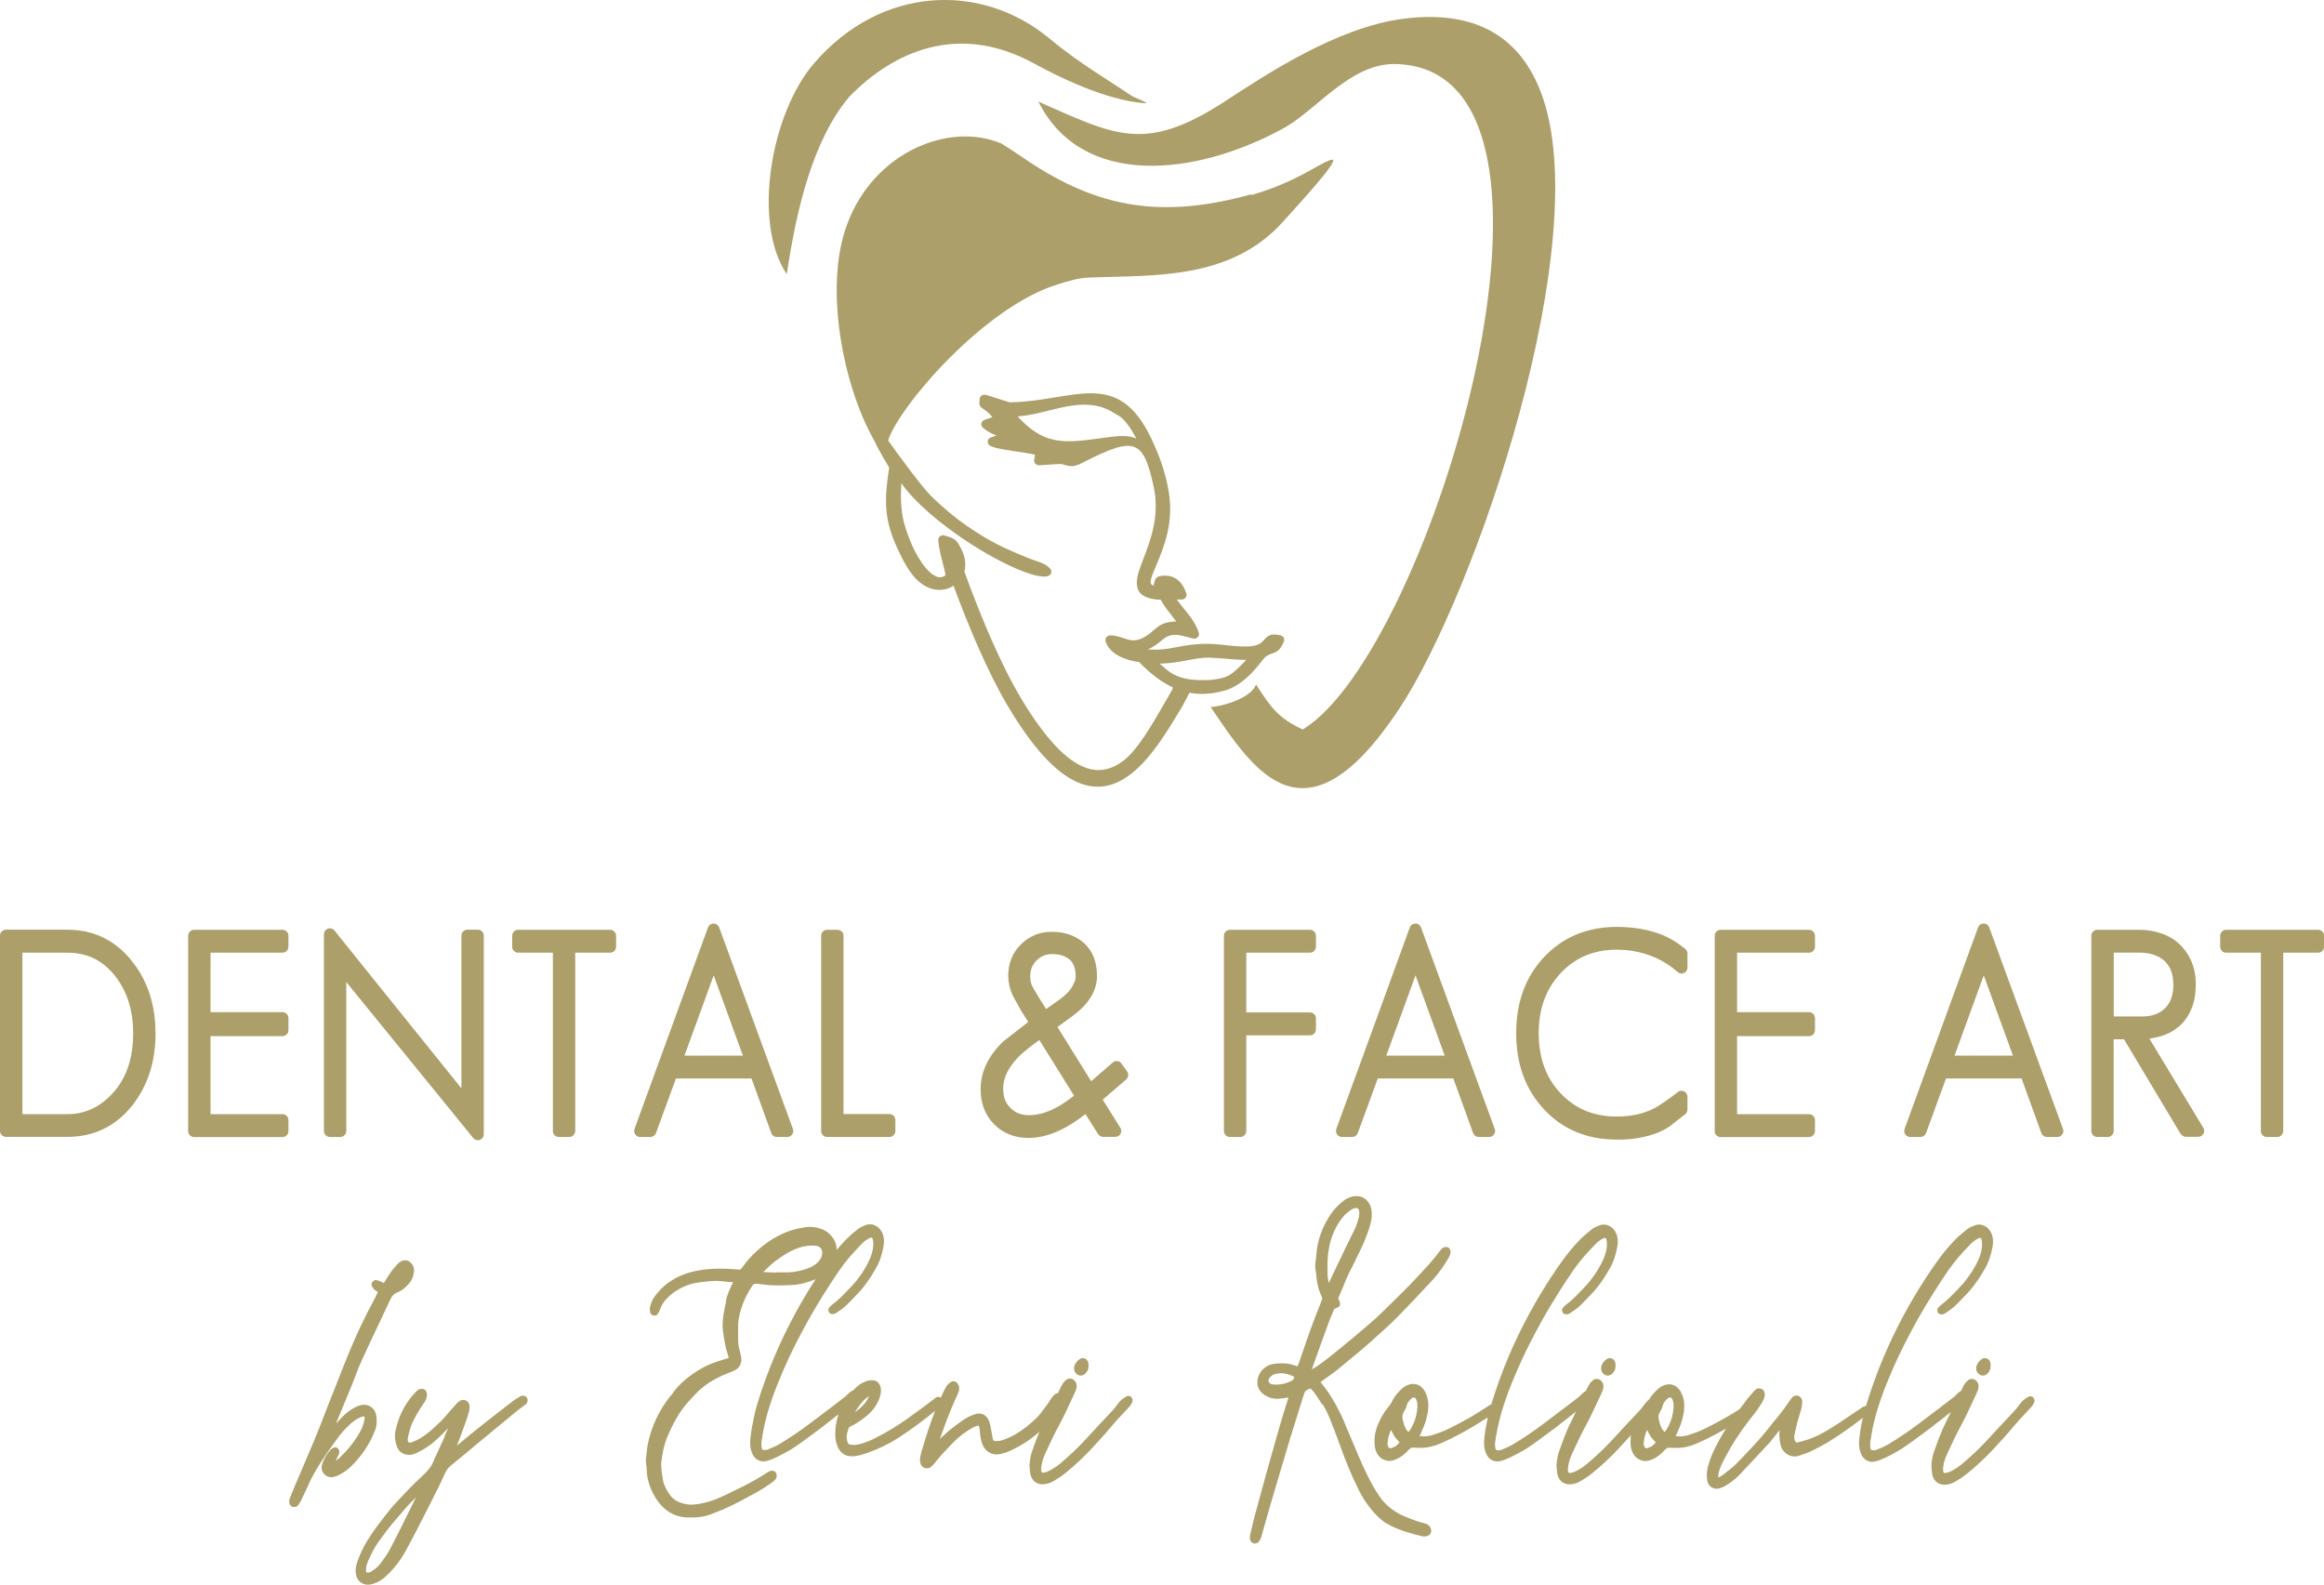
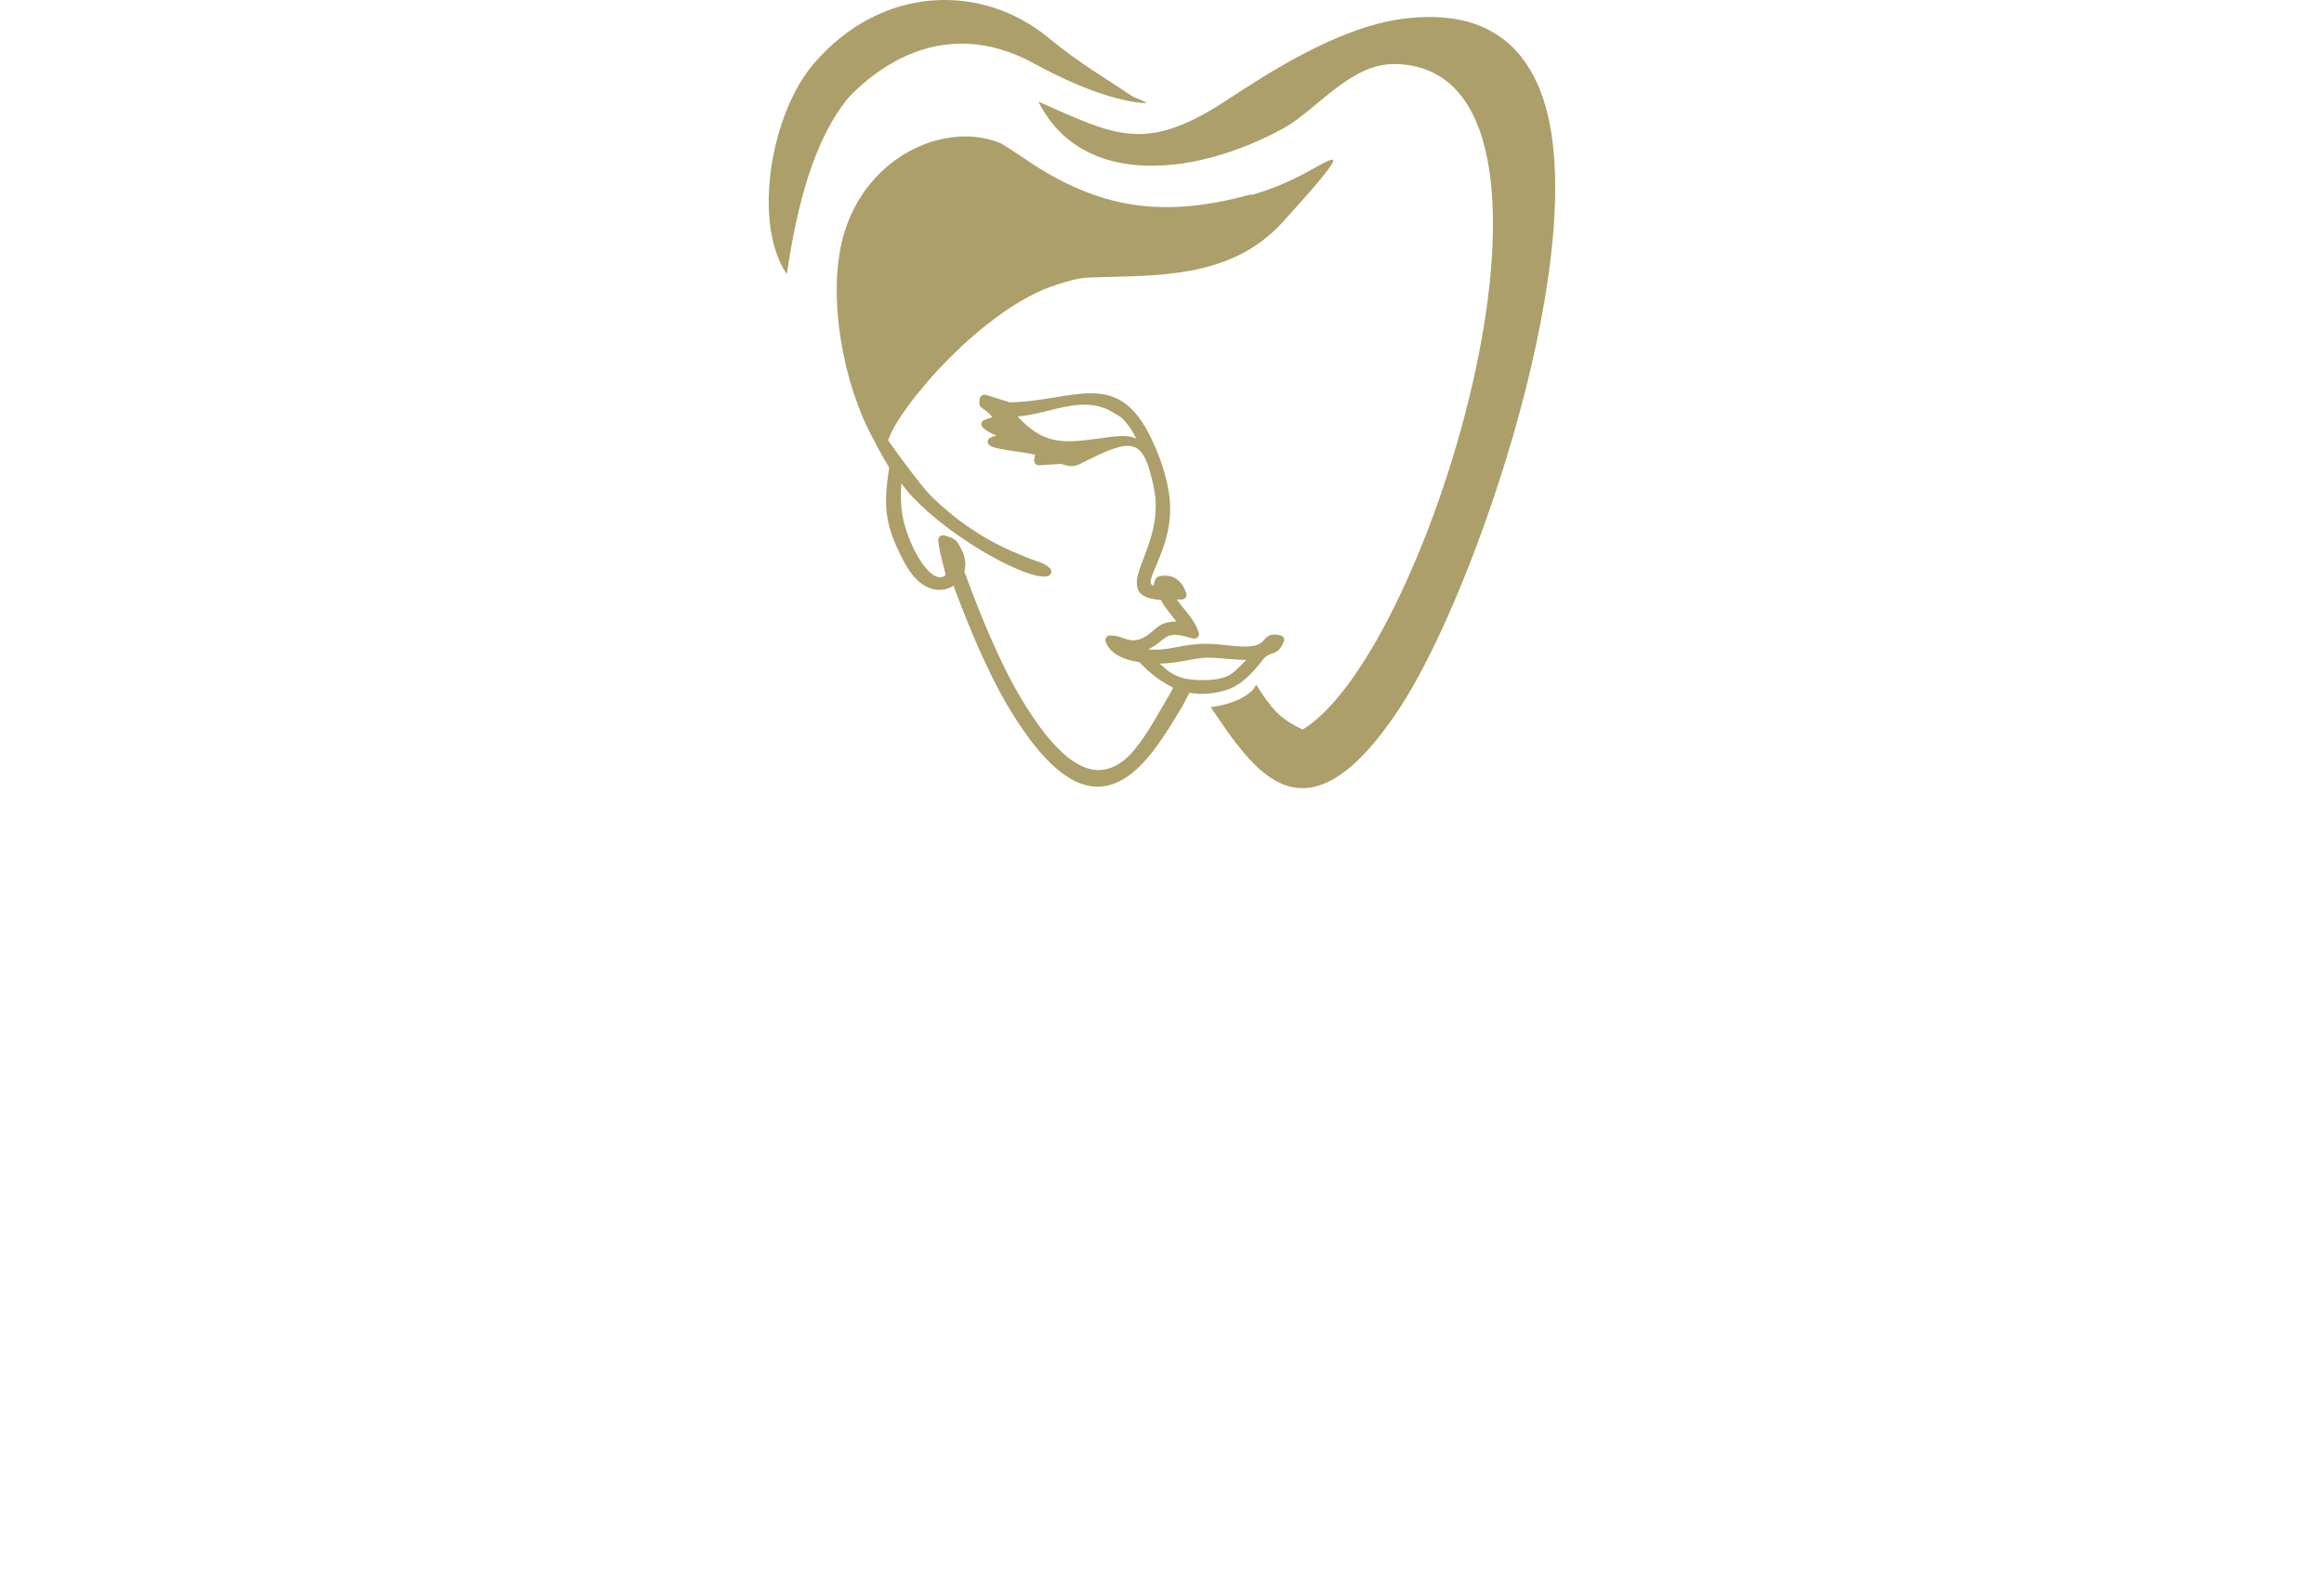
<svg xmlns="http://www.w3.org/2000/svg" id="Layer_2" data-name="Layer 2" viewBox="0 0 255.9 174.48">
  <g id="Layer_1-2" data-name="Layer 1">
    <path d="M138.3,75.36c1.66,2.59,2.53,3.76,5.14,4.96,14.1-8.44,33.34-72.94,10.14-73.27-4.9-.07-8.68,5.13-12.26,7.08-9.75,5.33-22.2,6.6-26.98-2.94,8.43,3.71,11.72,5.71,20.54-.03,4.29-2.79,12.29-8.17,19.67-9.1,8.23-1.04,12.89,2.26,15.12,8.1,6.18,16.18-7.24,55.29-15.63,67.93-10.4,15.65-15.98,6.75-20.73-.23.53-.06,1.07-.16,1.62-.31,1.95-.54,3.14-1.42,3.37-2.19" fill="#ac9f69" fill-rule="evenodd" />
    <path d="M86.64,30.18c1.06-7.23,2.91-14.83,6.87-19.52,4.87-5.01,12.04-8.22,20.35-3.67,6.62,3.62,10.74,4.33,12.39,4.38-.34-.33-1.28-.57-1.68-.84-2.67-1.82-5.65-3.5-9.08-6.34-7.39-6.11-18.43-5.84-25.86,2.79-4.79,5.56-6.8,17.61-3,23.2M125.13,48.3c-.53-1.02-1.13-1.9-1.75-2.4l-.94-.56c-3.32-1.93-6.96.3-10.39.51l.38.4c2.73,2.77,4.92,2.54,8.8,2,1.62-.23,2.98-.42,3.88.05h.02ZM127.69,73.07c.14.11.28.23.42.36l.03.03c.74.65,1.69,1.45,4.32,1.43.68,0,1.32-.05,1.89-.18.53-.12,1-.31,1.37-.61.35-.27.87-.76,1.32-1.24l.18-.2c-.81,0-1.51-.07-2.25-.13-.51-.04-1.04-.09-1.58-.11h0c-.91-.05-1.79.12-2.67.29-.5.09-1,.19-1.51.25-.48.06-.99.1-1.51.11ZM137.84,21.46c3.22-.91,5.56-2.21,7.04-3.04.78-.44,1.34-.75,1.75-.83,1.15-.24-3.8,5.08-5.3,6.76-5.77,6.49-14.24,5.94-21.2,6.2-1.45.05-2.38.36-3.81.81-7.98,2.51-17.29,13.35-18.53,17.13,1.16,1.66,3.75,5.14,4.66,6.05,1.32,1.31,2.78,2.52,3.96,3.33,1.27.86,2.25,1.47,3.28,2,1.02.53,2.09.99,3.52,1.57.29.12.57.21.82.3.67.23,1.18.4,1.61.88.19.21.16.53-.06.71-.04.03-.08.05-.12.07-1.14.51-5.24-1.29-9.14-3.89-2.82-1.88-5.58-4.18-7.07-6.3-.09,1.3-.06,2.38.1,3.4.18,1.12.53,2.19,1.09,3.45.23.53.64,1.31,1.14,2.02.38.52.81,1,1.26,1.27.36.22.73.29,1.08.11h.02c.06-.04.11-.08.17-.12.01-.14-.13-.67-.3-1.34-.19-.74-.42-1.62-.5-2.51-.02-.28.2-.53.49-.55.08,0,.17,0,.24.03,1.19.35,1.27.48,1.75,1.37l.02.04c.5.93.58,1.82.38,2.56,1.01,2.79,2.04,5.36,3.03,7.6,1.03,2.33,2.03,4.34,2.96,5.93,2.62,4.47,4.85,6.85,6.78,7.81,1.85.92,3.44.51,4.84-.6,1.52-1.2,3.1-3.96,4.48-6.35.29-.5.57-.99.84-1.46,0-.06,0-.13.01-.19-1.19-.55-2.38-1.43-3.61-2.69v-.07c-.43-.06-.83-.14-1.21-.25l-.05-.02c-1.23-.36-2.2-1.01-2.52-2.04-.08-.27.08-.55.36-.63.07-.02.14-.02.2-.02.54.01.98.16,1.41.31.71.24,1.41.47,2.5-.24.33-.21.58-.43.8-.62.65-.56,1.1-.94,2.51-.98-.18-.24-.37-.49-.56-.73-.44-.56-.87-1.11-1.14-1.65-2.02-.11-2.66-.79-2.64-1.94.01-.72.34-1.58.74-2.62.76-1.99,1.8-4.69,1.12-7.86-1.14-5.3-2.11-5.59-7.7-2.75-.76.39-1.16.59-2.1.32l-.35-.11h-.19s-2.26.14-2.26.14c-.3.02-.55-.2-.57-.48,0-.04,0-.09,0-.13l.11-.55c-.55-.13-1.36-.25-2.16-.37-1.3-.2-2.54-.38-2.89-.69-.21-.19-.22-.51-.02-.72.06-.06.14-.1.21-.13l.6-.2c-.54-.23-1.06-.46-1.51-.89-.21-.2-.2-.52,0-.72.05-.05.12-.09.19-.11l.87-.31c-.26-.37-.58-.6-.95-.87l-.27-.2c-.14-.11-.21-.27-.21-.43l.03-.49c.02-.28.27-.5.57-.48.06,0,.12.02.17.03l2.56.81c7.05-.11,11.84-3.85,15.57,3.92.44.93.83,1.85,1.16,2.8.32.96.59,1.94.77,3,.63,3.53-.54,6.3-1.35,8.22v.02c-.34.78-.61,1.41-.63,1.82,0,.19.09.32.35.41v-.08s.01-.04.01-.04c.11-.54.2-.71.35-.78.07-.07.17-.12.26-.14.85-.17,1.5,0,1.99.38.47.36.77.9.98,1.52.09.27-.07.55-.35.64-.07.02-.13.03-.2.02h-.5c.24.35.52.69.79,1.02.64.79,1.29,1.57,1.63,2.64.09.27-.07.55-.36.63-.1.03-.2.03-.29,0l-.59-.15c-1.14-.3-1.85-.49-2.82.34-.69.59-1.15.86-1.55,1.01,1.31.11,2.21-.06,3.19-.25.92-.17,1.89-.36,3.28-.36.74,0,1.44.07,2.14.15.79.09,1.59.17,2.39.14,1.19-.04,1.51-.41,1.77-.69.41-.46.72-.8,1.85-.53.29.07.46.35.38.62l-.02.05c-.39,1.01-.83,1.17-1.37,1.36h-.03c-.21.08-.44.17-.69.4h-.02c-.05.07-.16.21-.31.39-.71.9-2.14,2.7-4.07,3.25-1.35.38-2.64.49-3.91.25l-.77,1.48c-.82,1.36-1.67,2.78-2.58,4.06-.93,1.31-1.92,2.48-3.01,3.34-1.8,1.42-3.81,1.98-6.13.9-2.25-1.05-4.77-3.66-7.67-8.59-.97-1.66-2.02-3.77-3.1-6.22-.9-2.04-1.81-4.32-2.72-6.76-1.02.68-2.52.69-3.86-.5-.95-.84-1.65-2.16-2.29-3.55-.78-1.68-1.15-3.04-1.25-4.45-.1-1.35.05-2.74.32-4.5-.43-.71-.92-1.56-1.42-2.48l.02-.03c-.37-.66-.73-1.35-1.07-2.06-2.95-6.2-4.55-16.03-2.12-22.33,2.95-7.83,11.16-11.21,16.91-8.8.88.53,1.78,1.14,2.73,1.78,8.13,5.5,15.16,6.47,24.78,3.84Z" fill="#ac9f69" />
-     <path d="M251.41,104.9v19.63c0,.36-.29.66-.65.66h-1.16c-.36,0-.65-.29-.65-.66v-19.63h-3.83c-.36,0-.65-.29-.65-.66v-1.2c0-.36.29-.66.65-.66h10.14c.36,0,.65.29.65.66v1.2c0,.36-.29.66-.65.66h-3.83ZM239.3,108.34c0-.31-.02-.59-.07-.85-.05-.25-.12-.48-.21-.7,0-.01,0-.02-.01-.03-.09-.2-.2-.38-.32-.55-.13-.17-.27-.33-.42-.46h0c-.17-.14-.35-.26-.54-.37-.19-.1-.4-.19-.64-.27-.01,0-.02,0-.03-.01-.21-.07-.44-.12-.68-.15-.25-.04-.51-.06-.78-.06h-2.85v7.03h3.17c.53,0,1-.08,1.41-.23.4-.15.76-.38,1.07-.68.3-.29.52-.65.68-1.08.16-.45.24-.99.24-1.6ZM240.09,124.82l-6.21-10.38h-1.14v10.09c0,.36-.29.66-.65.66h-1.16c-.36,0-.65-.29-.65-.66v-21.49c0-.36.29-.66.65-.66h4.67c.4,0,.81.03,1.21.1.4.06.78.16,1.15.29.39.13.74.29,1.07.48.33.19.64.42.92.68.29.26.54.55.76.86.22.31.41.65.57,1.02.33.75.5,1.6.5,2.55,0,1.03-.15,1.92-.46,2.68-.16.39-.34.74-.56,1.06-.22.32-.48.62-.77.87-.29.25-.6.47-.93.66-.33.18-.69.33-1.08.45-.38.12-.77.2-1.17.26-.05,0-.09.01-.14.02l5.94,9.82c.19.31.09.71-.22.9-.11.06-.22.09-.34.09h0s-1.36,0-1.36,0c-.26,0-.48-.15-.59-.36ZM218.43,107.41l-3.21,8.82h6.43l-3.21-8.82ZM224.76,124.71l-2.16-5.96h-8.32l-2.2,6.01c-.1.27-.35.43-.61.43h0s-1.14,0-1.14,0c-.36,0-.65-.29-.65-.66,0-.09.02-.18.05-.26l8.08-22.15c.12-.34.5-.51.84-.39.19.07.32.22.39.39l8.12,22.19c.12.34-.05.72-.39.84-.07.03-.15.04-.22.04h0s-1.16,0-1.16,0c-.3,0-.55-.2-.63-.48ZM188.81,124.53v-21.49c0-.36.29-.66.65-.66h9.74c.36,0,.65.29.65.66v1.2c0,.36-.29.66-.65.66h-7.93v6.55h7.93c.36,0,.65.29.65.66v1.32c0,.36-.29.66-.65.66h-7.93v8.59h7.93c.36,0,.65.29.65.66v1.2c0,.36-.29.66-.65.66h-9.74c-.36,0-.65-.29-.65-.66ZM184.19,123.78c-.58.45-1.27.82-2.06,1.09-.77.27-1.63.45-2.59.55h-.02c-.12.01-.23.02-.33.03-.1,0-.22.01-.37.02-.12,0-.24,0-.39.01-.21,0-.35,0-.4,0-1.62,0-3.09-.27-4.42-.82-1.34-.55-2.52-1.37-3.55-2.46-2.07-2.2-3.11-5-3.11-8.43s1.03-6.22,3.08-8.4c1.04-1.1,2.23-1.93,3.57-2.48,1.34-.55,2.81-.83,4.43-.83.9,0,1.77.07,2.6.21.82.14,1.61.36,2.36.65h0s0,0,0,0c.45.18.89.41,1.32.67.43.26.85.56,1.26.9.16.13.24.32.24.5h0v1.54c0,.36-.29.66-.65.66-.17,0-.33-.07-.45-.18-.37-.32-.75-.62-1.15-.87-.4-.26-.83-.49-1.27-.69h0c-.68-.3-1.38-.52-2.08-.66-.7-.15-1.43-.22-2.18-.22-1.26,0-2.4.21-3.43.64-1.02.43-1.94,1.07-2.74,1.93h0c-.81.86-1.41,1.84-1.82,2.93-.41,1.11-.61,2.34-.61,3.7,0,2.7.8,4.91,2.4,6.6h0c.81.86,1.72,1.5,2.75,1.93,1.03.43,2.18.64,3.45.64.8,0,1.54-.08,2.22-.23.68-.15,1.3-.37,1.88-.67h.02c.34-.19.72-.43,1.14-.72.43-.3.92-.65,1.47-1.08.28-.22.69-.17.91.12.09.12.14.26.14.4h0v1.42c0,.23-.12.43-.3.55l-1.32,1.02ZM155.86,107.41l-3.21,8.82h6.43l-3.21-8.82ZM162.19,124.71l-2.16-5.96h-8.32l-2.2,6.01c-.1.27-.35.43-.61.43h0s-1.14,0-1.14,0c-.36,0-.65-.29-.65-.66,0-.09.02-.18.05-.26l8.08-22.15c.12-.34.5-.51.84-.39.19.07.32.22.39.39l8.12,22.19c.12.34-.05.72-.39.84-.07.03-.15.04-.22.04h0s-1.16,0-1.16,0c-.3,0-.55-.2-.63-.48ZM137.23,113.99v10.54c0,.36-.29.66-.65.66h-1.16c-.36,0-.65-.29-.65-.66v-21.49c0-.36.29-.66.65-.66h8.83c.36,0,.65.29.65.66v1.2c0,.36-.29.66-.65.66h-7.02v6.58h7.02c.36,0,.65.29.65.66v1.2c0,.36-.29.66-.65.66h-7.02ZM114.45,114.51c-.17.13-.33.25-.49.36-.32.24-.6.45-.83.64-.21.17-.42.34-.62.52-.18.16-.32.29-.42.4h0c-.55.58-.96,1.16-1.24,1.75-.26.56-.39,1.13-.39,1.71,0,.45.07.85.2,1.2.13.34.33.63.59.89l.02.02c.25.26.55.46.88.59.34.13.72.2,1.15.2.61,0,1.24-.11,1.87-.33.65-.23,1.32-.57,2-1.03.05-.03.16-.11.32-.22.11-.07.23-.16.37-.26.15-.11.28-.21.39-.3h.02s-3.82-6.13-3.82-6.13ZM118.44,107.49c0-.44-.06-.82-.18-1.13-.11-.29-.27-.52-.47-.69h0s0,0,0,0c-.24-.2-.51-.36-.83-.46-.33-.11-.71-.16-1.13-.16-.32,0-.62.06-.9.17-.28.11-.54.28-.77.51h0c-.24.24-.42.5-.54.79-.12.28-.18.6-.18.95,0,.25.02.47.06.66.04.18.09.34.17.47v.02s.79,1.33.79,1.33l.73,1.16,1.58-1.12h0c.13-.1.25-.19.36-.29.12-.1.23-.2.34-.31.1-.1.2-.2.29-.32.08-.1.16-.2.24-.32l.37-.73s.03-.1.04-.17c.02-.11.03-.23.04-.36h0ZM121.42,121.08l1.94,3.1c.19.31.1.71-.2.9-.11.07-.23.1-.35.1h0s-1.34,0-1.34,0c-.24,0-.45-.13-.57-.33l-1.38-2.18c-1,.79-1.97,1.4-2.91,1.83-1.16.53-2.28.8-3.35.8-1.54,0-2.81-.51-3.81-1.52-.49-.5-.86-1.07-1.11-1.73-.24-.64-.36-1.36-.36-2.13,0-.94.21-1.85.62-2.73.41-.86,1.01-1.68,1.82-2.47.02-.02.04-.04.07-.06l2.73-2.13-.82-1.31s-.02-.03-.03-.05l-.84-1.52s-.02-.04-.03-.06c-.16-.35-.28-.7-.36-1.05-.08-.37-.12-.74-.12-1.1,0-1.39.46-2.53,1.39-3.45.94-.93,2.07-1.39,3.38-1.39,1.47,0,2.67.42,3.59,1.26.48.43.83.96,1.07,1.58.23.6.34,1.28.34,2.04,0,.83-.24,1.62-.73,2.39-.46.72-1.14,1.41-2.04,2.06h0s-1.58,1.15-1.58,1.15l3.71,5.97,2.38-2.06c.27-.24.68-.21.92.07.02.02.04.04.05.07l.61.85c.2.28.15.66-.11.88h0s-2.58,2.22-2.58,2.22ZM90.42,124.53v-21.49c0-.36.29-.66.65-.66h1.16c.36,0,.65.29.65.66v19.63h5.06c.36,0,.65.29.65.66v1.2c0,.36-.29.66-.65.66h-6.87c-.36,0-.65-.29-.65-.66ZM78.58,107.41l-3.21,8.82h6.43l-3.21-8.82ZM84.91,124.71l-2.16-5.96h-8.32l-2.2,6.01c-.1.27-.35.43-.61.43h0s-1.14,0-1.14,0c-.36,0-.65-.29-.65-.66,0-.09.02-.18.05-.26l8.08-22.15c.12-.34.5-.51.84-.39.19.07.32.22.39.39l8.12,22.19c.12.34-.05.72-.39.84-.07.03-.15.04-.22.04h0s-1.16,0-1.16,0c-.3,0-.55-.2-.63-.48ZM63.34,104.9v19.63c0,.36-.29.66-.65.66h-1.16c-.36,0-.65-.29-.65-.66v-19.63h-3.83c-.36,0-.65-.29-.65-.66v-1.2c0-.36.29-.66.65-.66h10.14c.36,0,.65.29.65.66v1.2c0,.36-.29.66-.65.66h-3.83ZM38.13,108.12v16.41c0,.36-.29.66-.65.66h-1.16c-.36,0-.65-.29-.65-.66v-21.65c0-.36.29-.66.65-.66.22,0,.42.11.54.28l13.95,17.34v-16.81c0-.36.29-.66.65-.66h1.16c.36,0,.65.29.65.66v21.86c0,.36-.29.66-.65.66-.22,0-.42-.11-.54-.28l-13.95-17.14ZM20.72,124.53v-21.49c0-.36.29-.66.65-.66h9.74c.36,0,.65.29.65.66v1.2c0,.36-.29.66-.65.66h-7.93v6.55h7.93c.36,0,.65.29.65.66v1.32c0,.36-.29.66-.65.66h-7.93v8.59h7.93c.36,0,.65.29.65.66v1.2c0,.36-.29.66-.65.66h-9.74c-.36,0-.65-.29-.65-.66ZM14.66,113.77c0-1.25-.16-2.4-.49-3.44-.32-1.03-.8-1.96-1.44-2.79h0s0,0,0,0c-.67-.88-1.45-1.54-2.33-1.98-.88-.44-1.87-.66-2.97-.66H2.47v17.78h4.96c.95,0,1.83-.19,2.65-.56.83-.38,1.59-.95,2.29-1.7.76-.82,1.33-1.77,1.71-2.87.39-1.11.58-2.36.58-3.77ZM17.13,113.75c0,3.12-.84,5.76-2.53,7.93l-.02.02c-.91,1.15-1.96,2.02-3.16,2.6-1.2.59-2.54.88-4.01.88H.65c-.36,0-.65-.29-.65-.66v-21.49c0-.36.29-.66.65-.66h6.76c1.46,0,2.79.29,3.99.88,1.19.58,2.25,1.46,3.16,2.62h0c.85,1.07,1.49,2.27,1.92,3.59.42,1.31.64,2.74.64,4.28Z" fill="#ac9f69" />
-     <path d="M141.23,152.39c.33-.07.65-.18.96-.34,0,0,.01,0,.02-.01.13-.06.21-.14.25-.24.03-.05.05-.12.06-.19-.33-.17-.64-.29-.95-.35-.35-.07-.69-.07-1.05,0h0c-.17.03-.32.1-.46.19-.14.1-.25.23-.35.39,0,0,0,0,0,.01-.04.08-.04.18-.02.27.03.09.08.17.15.22h0s0,0,0,0c.06.03.11.05.17.07.05.02.11.03.17.03h0c.35.04.7.02,1.03-.05M146.26,141.02c.02.08.04.17.06.25.61-1.28.24-.51.36-.77.47-1,.95-1.99,1.34-2.8v-.02c.15-.29.31-.63.48-.96.23-.46.46-.92.69-1.41h0c.09-.19.16-.39.23-.59.07-.2.13-.41.19-.62h0c.03-.1.04-.2.05-.3.01-.12.02-.24.01-.35h0c0-.09-.02-.16-.04-.22-.03-.07-.07-.12-.13-.16-.06-.04-.13-.06-.2-.06-.06,0-.13.01-.2.04,0,0-.01,0-.02,0-.02,0-.04.02-.07.03-.02,0-.03.01-.05.02h0c-.21.13-.42.27-.6.42-.18.15-.36.32-.51.51-.54.67-.92,1.39-1.19,2.16-.27.78-.42,1.6-.47,2.47h0c-.03.37-.02.73-.01,1.09,0,.2,0,.41,0,.52h0c0,.24.03.49.08.73ZM145.59,154.66c-.27-.46-.57-.91-.89-1.34l-.02-.02c-.11-.15-.23-.31-.41-.42-.1.04-.2.08-.29.13-.1.05-.19.12-.28.2l-.02.06c-.06.17-.13.35-.19.53h0s-.27.87-.27.87c-.4,1.25-.79,2.51-1.18,3.77h0c-.46,1.53-.98,3.28-1.5,5.04-.2.67-.39,1.33-.59,2h0c-.18.63-.36,1.27-.55,1.92-.12.42-.24.84-.39,1.37v.02c-.02.06-.04.12-.06.19-.07.28-.15.55-.36.8,0,.01-.02.02-.03.03-.07.06-.16.11-.26.13-.09.02-.2.02-.28,0-.09-.03-.18-.1-.25-.18-.06-.08-.11-.18-.13-.28-.01-.09-.02-.17-.01-.26h0c0-.08.02-.16.03-.23v-.02c.07-.28.11-.45.15-.62.11-.49.23-.99.35-1.44.24-.88.47-1.75.85-3.13.3-1.1.59-2.16.87-3.13.24-.86.19-.66.21-.73.55-1.97,1.11-3.93,1.73-5.87h0s.02-.05.02-.05c.01-.04.03-.08.04-.12-.07.01-.14.02-.22.03h-.02c-.14.03-.28.04-.43.06-.11.01-.15.02-.19.02h-.01c-.29.05-.58.04-.86-.02-.28-.06-.55-.16-.81-.31h-.01c-.06-.04-.11-.07-.16-.11-.44-.31-.66-.72-.71-1.14-.05-.41.05-.83.27-1.2.03-.06.07-.11.1-.16h0c.2-.28.43-.48.7-.63.28-.16.6-.24.92-.27h0c.33-.03.66-.05.99-.03.34.02.68.08,1.02.2h0c.1.04.21.07.33.1l.08.02s.04-.05.04-.06h0s0-.01,0-.01c.07-.19.15-.41.24-.66.09-.25.16-.46.23-.67.31-.93.63-1.85.96-2.75.33-.91.68-1.81,1.05-2.72.06-.15.11-.3.16-.45l.05-.15-.03-.08c-.04-.1-.07-.21-.12-.31h0c-.15-.33-.26-.66-.34-1.01-.08-.33-.13-.67-.16-1.01,0,0,0-.02,0-.03,0-.1-.02-.2-.03-.28-.01-.09-.02-.18-.04-.26-.04-.21-.06-.42-.06-.64,0-.2.02-.41.06-.61,0,0,0-.02,0-.03.02-.08.03-.16.04-.25,0-.09.02-.17.02-.26h0c.06-.85.23-1.65.51-2.4.27-.75.64-1.45,1.09-2.12h0s0,0,0,0c.17-.25.36-.48.56-.7.2-.21.41-.41.63-.6h0c.22-.19.46-.35.72-.47.26-.12.55-.2.86-.21.31-.01.58.05.82.18.24.13.43.33.6.59h0c.1.16.18.33.23.51.05.18.08.37.09.56h0c0,.21,0,.42-.03.63-.02.2-.06.39-.12.58,0,0,0,.01,0,.02-.1.36-.21.72-.34,1.07-.13.35-.27.69-.41,1.03-.26.6-.56,1.2-.86,1.79l-.08.17v.02c-.24.46-.47.92-.68,1.35-.21.44-.41.89-.59,1.35,0,0,0,.02,0,.03-.11.26-.24.57-.38.88-.07.17-.15.34-.21.49.02.06.05.11.07.16.05.11.08.2.11.27.03.07.04.15.01.23,0,0,0,.02,0,.03-.02.13-.04.23-.2.29-.13.07-.24.12-.37.18l-.05.02c-.04.08-.08.17-.12.27-.11.25-.23.52-.34.79h0c-.64,1.74-1.29,3.55-1.93,5.35h0s0,.01,0,.01h0c-.03.08-.05.16-.08.24.18-.1.35-.21.52-.32h.01c.99-.69,1.93-1.46,2.86-2.22.35-.29.09-.07.39-.32.81-.66,1.57-1.31,2.32-1.96l.21-.18c.44-.38.88-.76,1.3-1.17.34-.34.67-.66,1-.98.97-.95,1.95-1.9,2.87-2.89.16-.17.33-.35.49-.53.72-.77,1.44-1.55,2.06-2.4.05-.07.11-.14.17-.21.06-.07.14-.14.22-.2.08-.06.17-.09.26-.1.08,0,.17,0,.25.02h0s0,0,0,0c.01,0,.02,0,.03,0h0c.14.06.23.19.28.34.04.12.04.27,0,.39,0,0,0,.02-.01.04h0s0,.02,0,.03c-.03.08-.06.16-.11.25,0,0,0,.02-.01.03-.25.43-.51.85-.8,1.26-.29.41-.59.8-.93,1.17l-.3.33c-1.22,1.3-2.43,2.6-3.68,3.87-.48.49-.97.94-1.47,1.39-.28.25-.55.5-.85.77h0s0,0,0,0c-.95.89-1.95,1.71-2.95,2.53-.36.3-.72.59-1.14.95h0c-.33.28-.67.52-1.02.77-.17.12-.34.24-.48.34h0s0,0,0,0c-.07.05-.16.12-.28.21-.08.06-.17.13-.26.19.05.07.12.15.19.23.09.11.19.23.28.35h0c.45.6.85,1.24,1.21,1.89.36.65.69,1.32.98,2.02v.02c.24.54.48,1.12.72,1.7.59,1.41,1.17,2.83,1.86,4.2h0s0,0,0,0c.18.36.37.72.57,1.07.2.35.41.69.64,1.02.35.53.76.97,1.22,1.34.46.37.96.67,1.52.91h.02c.36.16.72.31,1.09.44.36.13.73.25,1.1.34h0s0,0,0,0c.23.06.46.12.64.37.05.06.08.13.1.2.03.07.04.15.05.22h0c.02.15-.04.3-.13.42-.09.11-.22.2-.35.22h0s0,0-.04,0c-.13.03-.26.05-.41.02h0c-.67-.15-1.34-.33-2-.55-.66-.22-1.31-.49-1.93-.84h0c-.16-.09-.32-.19-.46-.3-.13-.1-.26-.22-.39-.33,0,0-.01-.01-.02-.02-.47-.44-.89-.93-1.27-1.45-.37-.51-.7-1.06-.99-1.64v-.02c-.4-.78-.76-1.58-1.1-2.4-.34-.82-.65-1.63-.95-2.46h0s0,0,0,0c-.19-.52-.38-1.04-.57-1.55-.2-.52-.4-1.03-.61-1.54h0,0c-.2-.5-.45-.98-.72-1.44ZM119.08,151.46c-.15.02-.31-.02-.45-.11h0c-.16-.1-.27-.25-.32-.42-.05-.17-.06-.35,0-.53v-.02c.06-.16.14-.3.24-.42.1-.12.21-.23.35-.32h0s0,0,0,0c.08-.05.17-.08.25-.09.12-.02.23,0,.34.05.11.05.2.13.26.24.05.08.08.17.1.27h0c0,.06.01.1.01.14,0,.02,0,.03,0,.04v.02c.01.19-.01.37-.08.53-.06.16-.16.3-.29.42h0c-.12.11-.26.18-.41.2ZM94.37,155.15c-.08.12-.16.23-.23.35.07-.04.13-.09.2-.14.23-.17.44-.37.65-.58.14-.14.27-.29.38-.46.11-.16.21-.33.29-.51h0s.02-.06.03-.08c-.1.07-.21.14-.31.22-.18.15-.35.31-.5.49h0c-.18.23-.35.46-.52.7ZM85.47,138.78c-.5.39-.97.82-1.43,1.28.19.01.38.02.56.03.25.01.5.02.74.03.03-.01.07-.02.11-.02.05,0,.17,0,.39,0,.32,0,.63,0,.95,0h0c.4-.01.8-.06,1.19-.15.39-.09.78-.21,1.17-.37h0s0,0,0,0c.19-.08.38-.18.54-.29.17-.12.32-.25.46-.41h0c.13-.14.22-.29.29-.45.06-.15.09-.32.09-.5,0,0,0-.02,0-.03,0-.15-.03-.28-.09-.38-.06-.1-.15-.18-.27-.25h0c-.05-.03-.11-.05-.18-.07-.08-.02-.15-.03-.22-.04-.45-.04-.88,0-1.3.09-.43.1-.85.25-1.26.45-.61.3-1.19.66-1.72,1.08ZM79.91,143.26c.18-.68.43-1.34.77-1.98v-.03s.04-.04.05-.06c-.19-.02-.03,0-.23-.02h-.02c-.11,0-.32-.03-.53-.05-.16-.01-.31-.03-.55-.05h0c-.07,0-.11,0-.16-.01-.21-.01-.41-.03-.61-.02h0c-.26.02-.52.04-.76.06-.25.02-.49.05-.73.08,0,0-.02,0-.03,0-.64.08-1.25.24-1.82.5-.55.24-1.07.57-1.55.99-.24.21-.46.44-.64.7-.18.25-.33.53-.43.83h0c-.03.1-.07.18-.12.27-.04.08-.08.15-.13.21h0c-.06.11-.17.16-.27.18-.08.01-.17,0-.24-.02-.07-.02-.14-.07-.2-.13-.07-.07-.12-.16-.13-.26h0s0-.03,0-.03c-.02-.18-.04-.37.01-.56.05-.23.13-.45.23-.66.1-.2.22-.39.36-.57.21-.26.43-.52.67-.76.24-.24.49-.46.76-.65h.02c.49-.36,1.01-.64,1.55-.85.54-.21,1.09-.36,1.66-.47h.01c.78-.15,1.56-.2,2.35-.21.77,0,1.54.04,2.3.11.02,0,.03-.02.05-.04.05-.04.1-.1.15-.16.09-.11.17-.22.25-.33.12-.17.25-.34.39-.5.65-.74,1.36-1.4,2.14-1.95.77-.55,1.61-.99,2.53-1.31,0,0,.01,0,.02,0,.27-.1.55-.17.83-.23.27-.06.54-.1.82-.15h0c.31-.05.62-.05.92-.02.31.04.62.12.93.24.23.09.44.21.63.36.18.15.35.32.5.52h.01c.16.23.28.46.36.71.07.22.1.45.1.69.33-.4.68-.79,1.05-1.17h0c.21-.21.42-.4.63-.59.22-.19.44-.36.65-.53h0s0,0,0,0c.25-.2.52-.31.79-.41h.01s.08-.04.08-.04h0c.37-.14.74-.1,1.04.05.35.17.62.47.77.81.1.22.15.45.18.69.02.24.01.48-.03.72h0c-.08.44-.18.88-.32,1.3-.14.42-.32.83-.55,1.22h0c-.3.52-.61,1.03-.95,1.5-.34.48-.72.95-1.14,1.37-.14.14-.27.28-.4.42-.28.29-.55.58-.85.85-.3.27-.62.48-.94.7-.19.13.13-.09-.13.08h0c-.13.1-.26.09-.38.09h-.05c-.09,0-.18-.04-.24-.11-.04-.04-.09-.1-.11-.16h0s0,0,0,0c-.02-.05-.03-.1-.03-.15,0-.06,0-.12.03-.17.01-.04.03-.07.06-.1l.04-.05c.07-.09.14-.17.24-.25,0,0,.01-.01.02-.02.68-.49,1.26-1.1,1.85-1.72.08-.09.17-.18.26-.27,0,0,.01-.01.02-.02.37-.38.7-.79,1-1.22.31-.43.58-.89.83-1.36h0c.18-.36.34-.72.44-1.09.11-.36.17-.73.16-1.12h0c0-.08-.01-.16-.02-.24-.01-.08-.03-.16-.05-.23h0s0-.02,0-.03c-.02-.04-.05-.07-.09-.09-.04-.02-.09-.03-.13-.01,0,0,0,0-.02,0-.18.08-.35.17-.5.28-.16.11-.3.24-.44.38h0c-.44.45-.87.91-1.29,1.39-.41.48-.8.97-1.16,1.49-.6.88-1.19,1.77-1.77,2.7-.57.91-1.12,1.84-1.65,2.77h0c-.5.91-.98,1.81-1.44,2.71-.46.91-.89,1.83-1.3,2.77h0c-.46,1.05-.89,2.11-1.27,3.2-.38,1.08-.7,2.18-.93,3.31h0s0,0,0,0c-.05.25-.1.51-.14.77h0c-.05.29-.08.55-.12.8-.01.08-.01.18,0,.27,0,.1.02.2.03.31h0s0,0,0,0c0,.07.04.13.08.17.04.04.1.06.16.06h.05c.13,0,.27,0,.37-.05h.02s.12-.06.12-.06h0s0,0,0,0c.39-.16.79-.32,1.13-.53,0,0,.01,0,.02-.01.58-.35,1.15-.71,1.69-1.08.55-.37,1.1-.76,1.64-1.17l.49-.37c1.16-.87,2.31-1.74,3.47-2.64h0c.07-.06.14-.13.21-.21.18-.18.36-.35.62-.45.13-.13.27-.26.4-.39.16-.15.34-.27.53-.38.2-.11.4-.2.61-.27h0c.11-.04.22-.06.33-.07.1,0,.2,0,.3,0h0c.24,0,.45.11.6.28.15.16.26.39.28.63.03.3,0,.57-.08.84-.07.25-.17.49-.29.72h0c-.17.32-.36.61-.59.87-.23.27-.49.51-.77.72h0c-.51.38-1.01.76-1.61,1.02-.06.03-.11.06-.15.11-.03.04-.06.09-.08.15v.02s-.03.09-.03.09c-.09.29-.19.59-.16.87h0c.01.1.02.19.04.27.01.08.03.16.06.23h0c.03.09.08.16.13.2.05.04.12.07.21.08h0c.13.01.24.02.4.02h.1c.07,0,.09-.01.12-.02.18-.03.4-.07.61-.14h0s0,0,0,0c.25-.07.5-.16.74-.26.25-.1.49-.21.72-.33h0s0,0,0,0c.58-.29,1.15-.6,1.7-.93.55-.33,1.1-.69,1.64-1.06.58-.41,1.14-.81,1.68-1.21.54-.4,1.09-.81,1.63-1.24h.01c.07-.06.15-.09.22-.1.07,0,.14,0,.21.02h0c.05.02.1.04.14.07.1-.22.21-.44.31-.66l.04-.09c.09-.17.17-.35.28-.52,0,0,0-.01.01-.02.06-.08.13-.16.2-.23.07-.06.14-.12.21-.17h0c.1-.07.23-.12.35-.12.13,0,.27.05.37.16h0c.06.06.12.14.16.22.04.09.08.18.09.27h0s0,.02,0,.02c.01.09,0,.18,0,.27-.01.09-.04.17-.07.25v.02c-.06.14-.12.28-.18.41-.06.15-.12.27-.18.39h0c-.63,1.4-1.15,2.83-1.66,4.27l-.03.08c.36-.37.74-.7,1.13-1.02.46-.38.94-.72,1.42-1.06h0s0,0,0,0c.22-.15.44-.28.67-.39.23-.11.47-.21.72-.28h0s0,0,0,0c.32-.1.62-.07.88.06.26.13.46.37.59.7.09.22.13.45.18.67v.03c.06.27.11.53.15.8.03.2.01.07.04.22,0,0,0,.02,0,.03,0,.05.02.09.02.12,0,.03.02.07.03.12h0s0,0,0,0c.02.07.06.13.1.17.04.03.08.05.13.05h0s.09,0,.09,0c.21,0,.43,0,.61-.06h.01c.27-.09.53-.18.78-.29.25-.11.49-.23.74-.37h0c.44-.26.86-.55,1.26-.86.4-.31.78-.66,1.15-1.02.32-.32.59-.7.87-1.08.1-.14.21-.29.31-.42h0c.09-.12.17-.25.25-.38.09-.14.18-.27.28-.41.05-.07.11-.13.18-.18.06-.05.12-.09.17-.13h0s.02-.01.03-.02c.06-.03.14-.05.21-.05l.21-.44h0s.02-.05.02-.05c.09-.2.19-.39.31-.57h0s0,0,0,0c.06-.09.12-.16.19-.23.06-.06.12-.12.18-.17.11-.1.25-.15.39-.15.13,0,.26.03.37.09,0,0,.02.01.03.02.11.07.19.17.26.28.06.11.1.24.11.37h0c0,.07,0,.14-.01.22-.01.06-.03.13-.05.19v.02c-.06.13-.11.26-.15.36-.05.12-.1.24-.16.36h0c-.27.59-.55,1.19-.85,1.81-.29.6-.59,1.19-.91,1.78h0c-.39.72-.74,1.48-1.09,2.24-.12.26-.24.51-.29.62v.02c-.11.23-.2.47-.27.72-.06.23-.11.48-.13.72-.02.24,0,.42.07.5.07.07.22.06.51-.04h.02c.18-.07.36-.16.53-.25.17-.1.34-.21.5-.32,0,0,.01,0,.02-.01.3-.21.58-.45.86-.7.09-.08.19-.17.25-.22h0c1.07-.92,2.03-1.96,2.99-3.01.36-.39.71-.78,1.08-1.16.11-.12.22-.23.33-.35.46-.48.92-.96,1.3-1.49v-.02c.13-.17.28-.32.44-.46.16-.13.34-.25.53-.34.09-.04.19-.05.27-.03h0c.08.02.15.06.21.11.01.01.03.03.04.04.05.06.09.15.11.24.02.1,0,.21-.04.31h0s0,0,0,0c-.05.09-.1.17-.15.26-.06.09-.12.18-.2.26h0c-.22.25-.45.49-.68.73-.43.46-.86.92-1.26,1.4-.35.43-.73.85-1.11,1.28-.39.43-.77.84-1.14,1.24h0c-.45.48-.92.94-1.4,1.39-.48.44-.97.87-1.48,1.28h-.01c-.19.16-.38.3-.58.43-.2.13-.4.25-.59.37-.17.1-.34.18-.53.25,0,0-.02,0-.03.01-.19.06-.39.11-.6.12h0c-.36.03-.69-.07-.94-.26-.25-.19-.43-.48-.51-.85v-.02c-.04-.21-.06-.4-.07-.59,0-.1-.02-.2-.03-.29,0-.02,0-.04,0-.06.02-.29.05-.57.1-.85.05-.28.12-.56.23-.83h0c.05-.14.11-.32.18-.5.19-.52.38-1.05.6-1.56-.39.37-.81.7-1.24,1-.67.46-1.38.85-2.13,1.18-.18.08-.36.14-.55.2-.18.05-.36.09-.54.12h-.01c-.42.08-.83-.02-1.17-.25-.34-.23-.6-.58-.72-1.02h0s0,0,0,0c-.06-.22-.11-.45-.15-.68-.04-.23-.07-.46-.08-.7h0c0-.08-.02-.16-.03-.23-.02-.07-.04-.16-.07-.25,0,0-.01-.01-.03-.02-.01,0-.02-.01-.03-.01l-.1.03c-.18.06-.36.13-.52.21h0c-.39.22-.76.47-1.12.73-.35.27-.69.56-1.01.89l-.18.19c-.68.71-1.37,1.43-1.97,2.21h0s0,0,0,0c-.05.06-.1.12-.16.17-.06.05-.11.1-.16.14h0c-.07.05-.15.09-.22.12-.14.04-.29.04-.43,0-.13-.04-.24-.12-.34-.22,0,0-.01-.02-.02-.03-.06-.07-.11-.16-.13-.26h0c-.02-.07-.04-.15-.05-.23-.01-.09-.02-.19,0-.28.01-.12.03-.23.05-.34.02-.11.05-.22.08-.34,0-.01,0-.02,0-.03.34-1.13.68-2.26,1.08-3.37.14-.4.29-.8.45-1.2-.62.51-1.25,1-1.89,1.47-.73.54-1.46,1.05-2.21,1.53-.52.34-1.07.64-1.63.91-.56.27-1.13.51-1.71.71-.2.07-.39.13-.59.19-.2.06-.39.1-.59.14h0c-.13.03-.27.04-.4.05-.14,0-.27,0-.41-.02h0c-.28-.03-.52-.12-.73-.28-.21-.15-.38-.36-.51-.63h0c-.09-.19-.17-.39-.22-.59-.05-.2-.09-.42-.1-.64h0c-.03-.66.04-1.29.19-1.9.05-.19.1-.38.16-.56-.69.54-1.37,1.08-2.04,1.59h-.01c-.52.4-1.07.8-1.62,1.2-.21.15-.41.3-.62.45-.39.29-.8.55-1.22.79-.42.24-.85.47-1.27.67-.17.08-.35.16-.54.24-.17.07-.35.13-.53.18h0s0,0,0,0c-.4.11-.75.07-1.05-.1-.29-.17-.52-.46-.66-.86v-.02c-.07-.17-.12-.35-.14-.56-.02-.2-.03-.42-.02-.68,0-.01,0-.02,0-.04l.03-.28c.04-.31.08-.69.15-1.08.08-.42.16-.85.25-1.28.09-.43.2-.86.32-1.27h0s0,0,0,0c.28-.93.58-1.84.91-2.73.32-.89.67-1.78,1.05-2.67.66-1.55,1.38-3.05,2.17-4.51.72-1.34,1.49-2.64,2.32-3.91-.19.08-.39.15-.59.22-.25.08-.48.15-.71.21h0c-.2.05-.4.1-.61.13-.2.03-.41.06-.61.07h0c-1.1.05-2.19.1-3.29-.06h-.02c-.19-.03-.38-.06-.55-.07-.14,0-.28,0-.43.02h0c-.05.06-.1.12-.14.17-.37.55-.69,1.12-.94,1.72-.25.6-.44,1.22-.57,1.88h0c-.02.12-.04.24-.05.36-.01.12-.02.24-.02.35,0,.27,0,.54,0,.81,0,.27,0,.54,0,.81h0c0,.19.01.39.04.58.02.19.06.38.11.56h0s0,0,0,0c.04.14.07.29.11.44.03.13.06.27.08.42,0,0,0,.02,0,.03.04.27,0,.53-.1.76-.1.23-.28.42-.5.55h0c-.12.07-.24.13-.35.18-.11.05-.22.09-.34.14h-.02c-.29.11-.58.23-.86.36-.29.13-.56.28-.84.43-.37.2-.71.42-1.04.68-.33.25-.64.53-.93.83l-.06.06c-.48.51-.97,1.03-1.39,1.59-.35.47-.65.96-.93,1.48-.27.51-.52,1.05-.76,1.6h0c-.19.45-.33.92-.44,1.39-.11.48-.18.98-.24,1.47-.03.24,0,.51.02.77l.02.22c0,.11.03.22.05.34.02.09.03.18.05.29,0,0,0,.02,0,.02.03.36.13.69.26,1,.14.31.32.61.53.9h0c.14.21.31.38.49.52.18.14.37.25.58.33h.02c.26.11.53.18.8.22.27.04.54.05.83.02h0s0,0,0,0c.56-.06,1.1-.17,1.63-.33.53-.16,1.05-.37,1.56-.61h0s.48-.23.48-.23c.55-.27,1.1-.53,1.63-.8h.02c.45-.24.89-.47,1.32-.71.43-.24.86-.5,1.28-.78.07-.05.15-.1.21-.13.08-.05.16-.09.26-.12.1-.03.22-.02.32.01.09.03.18.09.24.17.01.01.02.03.03.04.05.08.08.19.08.3,0,.1-.02.21-.07.3h0c-.04.08-.1.15-.15.22-.06.06-.13.12-.2.17h0s-.32.23-.32.23c-.37.26-.75.52-1.15.74l-.18.1c-1.28.72-2.57,1.43-3.92,2.01h0s0,0,0,0c-.19.08-.38.16-.58.23-.18.07-.35.14-.51.2h-.01c-.44.19-.89.3-1.34.36-.45.06-.9.08-1.36.06-.76-.02-1.44-.22-2.02-.58-.6-.37-1.11-.9-1.53-1.57v-.02c-.3-.47-.53-.96-.7-1.49-.17-.52-.27-1.07-.28-1.65h0c0-.08,0-.17-.02-.26,0-.1-.02-.19-.04-.27-.02-.13-.03-.26-.03-.39,0-.13,0-.26.03-.38h0c.03-.19.04-.36.06-.53.03-.31.06-.62.12-.92h0c.2-1,.52-1.94.94-2.83.42-.88.94-1.72,1.56-2.49.03-.03.05-.06.08-.09.03-.03.06-.07.08-.09h0c.41-.62.9-1.14,1.44-1.59.52-.44,1.09-.83,1.67-1.18h.02c.41-.26.84-.46,1.28-.63.43-.17.87-.31,1.32-.44h0s.1-.03.1-.03c0,0-.02,0,0,0,.13-.04.27-.08.38-.12,0,0,.02,0,.02,0,0,0,0-.01.01-.02,0-.02.01-.04,0-.05h0s0-.01,0-.01c-.01-.05-.02-.1-.04-.16-.02-.06-.04-.12-.05-.17h0,0c-.15-.44-.26-.89-.34-1.34-.08-.44-.14-.88-.2-1.32h0c-.03-.2-.03-.39-.03-.59,0-.19.02-.37.03-.55v-.02c.08-.7.2-1.39.38-2.07ZM45.2,166.1c.22-.46.42-.86.6-1.22-.3.29-.59.58-.87.88-.24.26-.48.54-.72.83-.18.21-.35.42-.55.64h0c-.34.38-.67.78-1,1.21-.33.43-.64.85-.94,1.27h0c-.26.37-.5.76-.71,1.16-.21.41-.4.82-.57,1.24,0,0,0,.02,0,.03-.05.12-.09.25-.11.38-.02.14-.03.27-.03.41h0s0,.05,0,.07c0,.06.03.1.05.12.02.02.07.03.13.03.01,0,.04,0,.06,0h0c.06,0,.13-.02.19-.03.04-.01.07-.02.1-.04l.1-.07c.35-.24.69-.49.94-.82h0c.39-.52.77-1.03,1.06-1.59h0c.21-.42.43-.82.63-1.22.2-.39.41-.79.62-1.22h0c.3-.61.64-1.3,1-2.03ZM48.97,158.08c.08-.17.15-.34.38-.83-.08.09-.17.17-.25.26h0c-.27.28-.55.56-.84.83-.28.27-.58.52-.89.76,0,0-.01,0-.02.01-.25.18-.5.35-.76.5-.26.15-.53.28-.79.41h0s0,0,0,0c-.15.07-.31.12-.47.15-.16.03-.32.03-.48.01h0c-.27-.03-.51-.12-.71-.28-.19-.15-.34-.36-.44-.63h0s0,0,0,0c-.1-.28-.17-.57-.2-.87-.03-.3-.01-.61.06-.92h0c.19-.85.47-1.64.86-2.36.39-.72.88-1.37,1.47-1.96h0s0,0,0,0h.01c.07-.08.14-.15.26-.19h.02c.05-.02.11-.03.18-.04h0c.07,0,.15,0,.22,0,.14.03.26.13.34.26.07.11.1.25.09.39v.02s0,.05,0,.05c-.02.17-.05.35-.14.52-.07.15-.16.27-.25.4-.04.06-.09.12-.12.18h0c-.21.32-.41.63-.59.95-.18.31-.35.64-.51.98-.12.26-.21.53-.29.8-.08.28-.14.57-.2.85v.02s-.01.05-.01.08c0,.03,0,.07,0,.11h0v.02s0,.08.02.12c.02.06.05.11.09.14.03.03.07.04.12.04.03,0,.06,0,.09-.02.39-.12.75-.29,1.1-.5.35-.21.68-.45,1-.72h0c.24-.21.46-.41.68-.61.22-.2.44-.41.66-.63h0c.2-.2.38-.42.57-.64.11-.13.21-.25.34-.39h0c.3-.35.03-.04.13-.15.21-.24.42-.48.63-.7.06-.06.12-.11.18-.16.06-.04.12-.08.18-.11.09-.05.19-.08.29-.09.12,0,.24.03.35.08.11.06.21.15.27.25.06.09.09.2.1.32h0c0,.09,0,.18,0,.27,0,.09-.02.19-.04.28v.02c-.05.18-.1.36-.15.52-.05.15-.1.32-.16.5h0c-.21.6-.42,1.18-.64,1.76-.13.35-.27.7-.4,1.04.91-.77,1.84-1.52,2.77-2.26,1.13-.9,2.29-1.79,3.45-2.69,0,0,.01,0,.02-.01.18-.13.36-.24.55-.35.07-.04.15-.08.18-.11h0s0,0,0,0c.12-.07.24-.09.36-.08.14.01.26.08.35.19h0s.02.03.03.03c.08.12.1.27.06.42-.03.11-.1.22-.19.31-.02.02-.04.03-.06.05h0c-.12.09-.23.17-.34.25-.18.13-.36.26-.53.4h0c-.72.6-1.45,1.19-2.17,1.79-.73.6-1.45,1.2-2.18,1.8-.13.11-.64.53-1.14.95-.61.51-1.22,1.01-1.78,1.47h0s0,0,0,0c-.15.12-.29.26-.41.41-.12.15-.21.31-.29.49h0c-.47,1.08-1,2.11-1.52,3.13-.26.51-.52,1.01-.79,1.56-.28.56-.58,1.15-.89,1.74-.3.58-.61,1.14-.9,1.7h0c-.32.62-.68,1.19-1.08,1.73-.4.54-.85,1.04-1.36,1.5-.15.14-.31.26-.48.37-.16.1-.32.19-.49.27,0,0-.02,0-.03.01-.1.04-.21.09-.32.13-.12.04-.23.07-.36.09,0,0,0,0,0,0-.37.06-.72,0-1.01-.2-.29-.2-.51-.53-.58-1h0s0,0,0,0h0c-.02-.13-.03-.27-.02-.41,0-.13.02-.27.05-.39h0c.04-.19.1-.38.16-.57.06-.18.13-.36.2-.53v-.02c.26-.6.56-1.18.89-1.73.33-.54.69-1.07,1.07-1.58.25-.33.49-.65.72-.94.23-.29.47-.6.72-.91h0c.18-.23.37-.45.57-.66l.13-.14c.46-.49.92-.98,1.38-1.46.47-.48.95-.95,1.45-1.41q.86-.79,1.12-1.37c.05-.12.12-.27.21-.47v-.02c.4-.85.79-1.71,1.18-2.57ZM218.42,151.46c-.15.02-.31-.02-.45-.11h0c-.16-.1-.27-.25-.33-.42-.05-.17-.06-.35,0-.53v-.02c.06-.16.14-.3.24-.42.1-.12.21-.23.35-.32h0s0,0,0,0c.08-.05.17-.08.25-.09.12-.02.23,0,.34.05.11.05.2.13.26.24.05.08.08.17.1.27h0c0,.06.01.1.01.14,0,.02,0,.03,0,.04v.02c.01.19-.01.37-.08.53-.06.16-.16.3-.29.42h0c-.12.11-.26.18-.41.2ZM182.15,158.63c-.16-.17-.33-.34-.46-.56h0c-.11-.2-.21-.41-.32-.62-.07.15-.14.31-.19.47-.11.33-.17.67-.2,1.03h0c0,.07,0,.13.03.2.02.08.06.15.11.23.02.03.04.05.08.07.02.01.05.02.07.02h0c.25-.04.46-.12.64-.25.14-.1.28-.23.41-.4-.05-.06-.11-.11-.16-.17ZM183.02,157.36c.08.12.18.23.3.32.29-.4.51-.82.67-1.27.16-.45.25-.92.29-1.41,0-.05,0-.12,0-.19h0c0-.15-.01-.28-.03-.4h0c-.01-.08-.03-.15-.06-.21-.03-.07-.06-.14-.1-.21,0,0-.01-.02-.02-.03-.02-.03-.05-.05-.1-.07-.05-.02-.11-.02-.16,0h0s-.01,0-.02,0c-.05.02-.1.04-.12.06h0s-.01.01-.01.01c-.14.12-.27.24-.37.38-.09.12-.16.26-.2.43h0c-.03.11-.06.22-.11.32-.05.11-.1.21-.16.3h0c-.11.18-.17.35-.19.52-.02.18,0,.37.07.57h0c.03.09.04.16.06.23.02.07.03.15.06.21h0c.06.16.13.31.21.43ZM183.33,157.7s0,0,0,0h0s0,0,0,0ZM183.32,157.69h0s0,0,0,0h0ZM177.11,151.46c-.15.02-.31-.02-.45-.11h0c-.16-.1-.27-.25-.32-.42-.05-.17-.06-.35,0-.53v-.02c.06-.16.14-.3.24-.42.1-.12.21-.23.35-.32h0s0,0,0,0c.08-.05.17-.08.25-.09.12-.02.23,0,.34.05.11.05.2.13.26.24.05.08.08.17.1.27h0c0,.06.01.1.01.14,0,.02,0,.03,0,.04v.02c.01.19-.01.37-.08.53-.06.16-.16.3-.29.42h0c-.12.11-.26.18-.41.2ZM153.95,158.63c-.16-.17-.33-.34-.46-.56h0c-.11-.2-.21-.41-.32-.62-.07.15-.14.31-.19.47-.11.33-.17.67-.2,1.03h0c0,.07,0,.13.03.2.02.08.06.15.1.23.02.03.04.05.08.07.02.01.05.02.07.02h0c.25-.04.46-.12.64-.25.14-.1.28-.23.41-.4-.05-.06-.11-.11-.16-.17ZM154.81,157.36c.08.12.18.23.3.32.29-.4.51-.82.67-1.27.16-.45.25-.92.29-1.41,0-.05,0-.12,0-.19h0c0-.15-.01-.28-.03-.4h0c-.01-.08-.03-.15-.06-.21-.03-.07-.06-.14-.1-.21,0,0-.01-.02-.02-.03-.02-.03-.05-.05-.1-.07-.05-.02-.11-.02-.16,0h0s-.01,0-.02,0c-.05.02-.1.04-.11.06h0s-.01.01-.01.01c-.14.12-.27.24-.37.38-.09.12-.16.26-.2.43h0c-.03.11-.06.22-.11.32-.05.11-.1.21-.16.3h0c-.11.18-.17.35-.19.52-.02.18,0,.37.07.57h0c.03.09.04.16.06.23.02.07.03.15.06.21h0c.06.16.12.31.21.43ZM155.12,157.7s0,0,0,0h0s0,0,0,0ZM155.11,157.69h0s0,0,0,0h0ZM156.52,157.68c-.07.15-.14.3-.2.44.18.03.36.05.53.04.25,0,.5-.04.75-.11h.01c.34-.11.68-.22,1.02-.35.33-.12.65-.26.97-.42h0s0,0,0,0c.72-.36,1.43-.73,2.13-1.13.69-.39,1.37-.81,2.03-1.26h0c.08-.07.18-.12.27-.17.06-.03.12-.06.18-.09.28-.9.57-1.78.88-2.65.32-.89.67-1.78,1.05-2.67.66-1.55,1.38-3.05,2.17-4.51.79-1.47,1.64-2.89,2.55-4.27h0c.47-.72.95-1.42,1.46-2.1.52-.68,1.06-1.33,1.66-1.94h0c.21-.21.42-.4.63-.59.22-.19.44-.36.65-.53h0s0,0,0,0c.25-.2.52-.31.79-.41h.01s.08-.04.08-.04h0c.37-.14.74-.1,1.04.05.35.17.62.47.77.81.1.22.15.45.18.69.02.24.01.48-.03.72h0c-.08.44-.18.88-.32,1.3-.14.42-.32.83-.55,1.22h0c-.3.52-.61,1.03-.95,1.5-.34.48-.72.95-1.14,1.37-.14.14-.27.28-.4.42-.27.29-.55.58-.85.85-.3.27-.62.48-.94.7-.18.12.1-.07-.13.08h0c-.13.1-.26.09-.38.09h-.05c-.09,0-.18-.04-.25-.11-.04-.04-.09-.1-.11-.16h0s0,0,0,0c-.02-.05-.03-.1-.03-.15,0-.06,0-.12.02-.17.01-.04.03-.07.06-.1.04-.05.04-.05.04-.05.07-.09.14-.17.24-.25,0,0,.01-.01.02-.02.68-.49,1.26-1.11,1.85-1.72.08-.09.17-.18.25-.27,0,0,.01-.01.02-.02.37-.38.7-.79,1-1.22.31-.43.58-.89.83-1.36h0c.18-.36.34-.72.45-1.09.11-.36.17-.73.16-1.12h0c0-.08-.01-.16-.02-.24-.01-.08-.03-.16-.05-.23h0s0-.02,0-.03c-.02-.04-.05-.07-.09-.09-.04-.02-.09-.03-.13-.01,0,0,0,0-.01,0-.18.08-.35.17-.5.28-.16.11-.3.24-.44.38h0c-.44.45-.87.91-1.29,1.39-.41.48-.8.97-1.16,1.49-.6.88-1.19,1.77-1.77,2.7-.57.91-1.12,1.84-1.65,2.77h0c-.5.91-.98,1.81-1.44,2.71-.46.91-.89,1.83-1.3,2.77h0c-.46,1.05-.89,2.11-1.27,3.2-.38,1.08-.7,2.18-.93,3.31h0s0,0,0,0c-.05.25-.1.51-.15.78-.05.28-.08.54-.12.79-.01.08-.01.18,0,.27,0,.1.02.2.03.31h0s0,0,0,0c0,.07.04.13.08.17.04.04.1.06.16.06h.05c.13,0,.27,0,.37-.05h.02s.12-.06.12-.06h0s0,0,0,0c.39-.16.79-.32,1.13-.53,0,0,.01,0,.02-.01.58-.35,1.15-.71,1.69-1.08.55-.37,1.1-.76,1.64-1.17l.49-.37c1.16-.87,2.31-1.74,3.47-2.64h0c.07-.06.14-.13.21-.21.16-.16.31-.31.53-.42l.07-.15h0s.02-.05.02-.05c.09-.2.19-.39.31-.57h0s0,0,0,0c.06-.09.12-.16.19-.23h0c.06-.06.12-.12.18-.17.11-.1.25-.15.39-.15.13,0,.26.03.37.09,0,0,.02.01.03.02.11.07.2.17.26.28.06.11.1.24.11.37h0c0,.07,0,.14-.01.22-.01.06-.03.13-.05.19v.02c-.06.13-.11.26-.15.36-.05.12-.1.24-.16.36h0c-.27.59-.55,1.19-.85,1.81-.29.6-.59,1.19-.91,1.78h0c-.39.72-.74,1.49-1.09,2.24-.12.26-.24.51-.29.62v.02c-.11.23-.2.47-.27.72-.06.23-.11.48-.13.72-.02.24,0,.42.07.5.07.07.22.06.51-.04h.02c.18-.07.36-.16.53-.25.17-.1.34-.21.5-.32,0,0,.01,0,.02-.01.3-.21.58-.45.86-.7.09-.08.19-.17.25-.22h0c1.07-.92,2.03-1.96,2.99-3.01.36-.39.71-.78,1.08-1.16.11-.12.22-.23.33-.35.46-.48.92-.96,1.3-1.49v-.02c.13-.17.28-.32.44-.46l.05-.04c.11-.2.24-.38.38-.54.18-.22.38-.41.58-.6h0s0,0,0,0c.08-.07.16-.13.24-.19.08-.05.17-.1.26-.15h.02c.39-.2.79-.23,1.14-.11.35.12.66.39.87.78v.02c.22.4.33.82.36,1.24.03.41-.01.82-.09,1.23-.06.31-.14.62-.24.92-.1.3-.22.58-.35.86h0c-.17.38,0,0-.05.12v.02c-.08.15-.15.3-.21.44.18.03.36.05.53.04.25,0,.5-.04.75-.11h.01c.34-.11.68-.22,1.02-.35.33-.12.65-.26.97-.42h0s0,0,0,0c.72-.36,1.43-.73,2.13-1.13.55-.31,1.1-.64,1.63-.99.17-.22.33-.43.5-.65h0c.06-.08.13-.17.2-.27.08-.12.16-.23.26-.34h0s0,0,0,0c.12-.14.24-.28.37-.43.14-.15.26-.29.39-.42.11-.12.26-.18.4-.18.15,0,.31.04.43.14h0c.11.1.18.24.21.38.03.14.02.29-.02.43h0s-.04.12-.04.12c-.05.13-.1.25-.17.38h0c-.07.12-.11.18-.15.25-.21.33-.41.66-.65.96-.49.6-.95,1.21-1.41,1.85-.45.64-.88,1.29-1.27,1.95h0c-.17.29-.34.59-.5.89-.16.3-.32.6-.48.92h0c-.07.14-.13.29-.19.44-.06.16-.11.31-.15.46v.02c-.06.17-.07.38-.09.58h0s0,0,0,0c0,.02,0,.04,0,.05,0,0,0,0,.01,0l.04-.02c.14-.07.28-.14.4-.22.15-.12.29-.23.44-.34.36-.28.72-.55,1.04-.87.47-.47.93-.95,1.38-1.43.45-.48.9-.97,1.35-1.47h0c.36-.4.69-.83,1.03-1.26.23-.3.47-.59.74-.91.27-.32.53-.65.77-.98.25-.33.48-.67.71-1.01v-.02c.08-.1.16-.18.23-.26.02-.02.04-.04.05-.06.09-.09.21-.15.34-.17.12-.02.25,0,.35.05h0s0,0,0,0c.11.06.2.14.27.23.07.11.11.23.11.37,0,.14-.02.27-.03.41-.02.14-.04.28-.08.42-.07.25-.14.49-.22.73v.02c-.08.23-.15.47-.21.69,0,0,0,.01,0,.02-.06.24-.12.48-.18.73-.06.26-.11.5-.15.72h0c-.02.14-.03.26,0,.38.02.11.06.21.12.3h0s0,0,0,0c.02.03.04.05.06.06.02.01.04.02.06.02h.08s.04,0,.05,0c.38-.09.76-.2,1.14-.32.37-.13.73-.27,1.08-.45,0,0,.01,0,.02,0,.4-.2.8-.42,1.18-.65.39-.23.77-.48,1.15-.73.41-.27.86-.58,1.31-.88.38-.26.76-.51,1.05-.71h0s0,0,0,0c.06-.04.13-.08.19-.12,0,0,.02-.01.02-.01.07-.04.14-.08.23-.11h0s.01,0,.02,0c.05-.02.09-.02.13-.02l.03-.11h0s0,0,0,0c.28-.93.58-1.84.91-2.73.32-.89.67-1.78,1.05-2.67.66-1.55,1.38-3.05,2.17-4.51.79-1.47,1.64-2.89,2.55-4.27h0c.47-.72.95-1.42,1.46-2.1.52-.68,1.06-1.33,1.66-1.94h0c.2-.21.42-.4.63-.59.22-.19.44-.36.65-.53h0s0,0,0,0c.25-.2.52-.31.79-.41h.01s.08-.04.08-.04h0c.37-.14.74-.1,1.04.05.35.17.62.47.77.81.1.22.15.45.18.69.02.24.01.48-.03.72h0c-.08.44-.18.88-.32,1.3-.14.42-.32.83-.55,1.22h0c-.3.52-.61,1.03-.95,1.5-.34.48-.72.95-1.14,1.37-.14.14-.27.28-.4.42-.28.29-.55.58-.85.85-.3.27-.62.48-.94.7-.18.12.1-.07-.13.08h0c-.13.1-.26.09-.38.09h-.05c-.09,0-.18-.04-.25-.11-.04-.04-.08-.1-.11-.16h0s0,0,0,0c-.02-.05-.03-.1-.03-.15,0-.06,0-.12.02-.17.01-.04.03-.07.06-.1.04-.05.04-.05.04-.05.07-.09.14-.17.24-.25,0,0,.01-.01.02-.02.68-.49,1.26-1.11,1.85-1.72.08-.09.17-.18.25-.27,0,0,.01-.01.02-.02.37-.38.7-.79,1-1.22.31-.43.58-.89.83-1.36h0c.18-.36.34-.72.44-1.09.11-.36.17-.73.16-1.12h0c0-.08-.01-.16-.02-.24-.01-.08-.03-.16-.05-.23h0s0-.02,0-.03c-.02-.04-.05-.07-.09-.09-.04-.02-.09-.03-.13-.01,0,0,0,0-.02,0-.18.08-.35.17-.5.28-.16.11-.3.24-.44.38h0c-.44.45-.87.91-1.29,1.39-.41.48-.8.97-1.16,1.49-.6.88-1.19,1.77-1.77,2.7-.57.91-1.12,1.84-1.65,2.77h0c-.5.91-.98,1.81-1.44,2.71-.46.91-.89,1.83-1.3,2.77h0c-.46,1.05-.89,2.11-1.27,3.2-.38,1.08-.7,2.18-.93,3.31h0s0,0,0,0c-.05.25-.1.51-.14.77h0c-.05.29-.08.55-.12.8-.01.08-.01.18,0,.27,0,.1.02.2.03.31h0s0,0,0,0c0,.07.04.13.08.17.04.04.1.06.16.06h.05c.13,0,.27,0,.37-.05h.02s.12-.06.12-.06h0s0,0,0,0c.39-.16.79-.32,1.13-.53,0,0,.01,0,.02-.01.58-.35,1.15-.71,1.69-1.08.55-.37,1.1-.76,1.64-1.17l.49-.37c1.16-.87,2.31-1.74,3.47-2.64h0c.07-.06.14-.13.21-.21.16-.16.31-.31.53-.42l.07-.15h0s.02-.05.02-.05c.09-.2.19-.39.31-.57h0s0,0,0,0c.06-.09.12-.16.19-.23h0c.06-.06.12-.12.18-.17.11-.1.25-.15.39-.15.13,0,.26.03.37.09,0,0,.02.01.03.02.11.07.19.17.26.28.06.11.1.24.11.37h0c0,.07,0,.14-.01.22-.01.06-.03.13-.05.19v.02c-.06.13-.11.26-.15.36-.05.12-.1.24-.16.36h0c-.27.59-.55,1.19-.85,1.81-.29.6-.59,1.19-.91,1.78h0c-.39.72-.74,1.49-1.09,2.24-.12.26-.24.51-.29.62v.02c-.11.23-.2.47-.27.72-.06.23-.11.48-.13.72-.02.24,0,.42.07.5.07.07.22.06.51-.04h.02c.18-.07.36-.16.53-.25.17-.1.34-.21.5-.32,0,0,.01,0,.02-.01.3-.21.58-.45.86-.7.09-.08.19-.17.25-.22h0c1.07-.92,2.03-1.96,2.99-3.01.36-.39.71-.78,1.08-1.16.11-.12.22-.23.33-.35.46-.48.92-.96,1.3-1.49v-.02c.13-.17.28-.32.44-.46.16-.13.34-.25.53-.34.09-.04.19-.05.27-.03h0c.08.02.15.06.21.11.02.01.03.03.04.04.05.06.09.15.11.24h0c.02.08.01.18-.02.26,0,.02-.02.04-.03.06-.05.08-.09.16-.15.26-.06.09-.12.18-.2.26h0c-.22.25-.45.49-.68.73-.43.46-.86.92-1.26,1.4-.35.43-.73.85-1.11,1.28-.39.43-.77.84-1.14,1.24h0c-.45.48-.92.94-1.4,1.39-.48.44-.97.87-1.48,1.28h-.01c-.19.16-.38.3-.58.43-.2.13-.4.25-.59.37-.18.1-.36.19-.55.26-.19.06-.39.11-.6.12h0c-.36.03-.69-.07-.94-.26-.25-.19-.43-.48-.51-.85v-.02c-.04-.21-.06-.4-.07-.59,0-.1-.02-.2-.03-.29,0-.02,0-.04,0-.06.02-.29.05-.57.1-.85.05-.28.12-.56.23-.83h0c.05-.14.11-.32.18-.5.21-.58.42-1.16.67-1.73v-.02c.3-.65.63-1.31.95-1.96l.03-.06c-.82.65-1.64,1.3-2.44,1.91h-.01c-.52.4-1.07.8-1.62,1.2-.21.15-.41.3-.62.45-.39.29-.8.55-1.22.79-.42.24-.85.47-1.27.67-.17.08-.35.16-.54.24-.17.07-.35.13-.53.18h0s0,0,0,0c-.4.11-.75.07-1.05-.1-.29-.17-.52-.46-.66-.86v-.02c-.07-.17-.12-.35-.14-.56-.02-.2-.03-.42-.02-.68,0-.01,0-.02,0-.04l.03-.28c.04-.31.08-.69.15-1.08.07-.39.14-.77.23-1.16-.54.42-1.09.83-1.64,1.22-.69.49-1.4.97-2.12,1.41h0s0,0,0,0c-.34.21-.68.39-1.01.57-.34.18-.69.35-1.03.52h0s0,0,0,0c-.27.13-.55.22-.82.31-.13.04-.25.09-.4.14h0s0,0,0,0c-.05.02-.09.03-.13.04-.35.09-.73.04-1.07-.14-.34-.18-.63-.48-.78-.91-.02-.05-.03-.1-.05-.15v-.02c-.08-.32-.13-.65-.14-.97,0-.22,0-.45.04-.67h0c-.1.11-.19.22-.29.34h0c-.09.11-.18.23-.26.34-.06.07-.12.15-.2.25l-.04.05c-.1.13-.21.27-.33.4h0c-.92.99-1.56,1.68-2.21,2.37-.76.81-.68.73-1.1,1.17h0c-.23.24-.47.46-.73.65-.24.19-.5.36-.77.53h-.02c-.11.08-.22.14-.34.19h-.02c-.11.06-.24.1-.36.13,0,0-.02,0-.03,0-.05.01-.1.02-.15.03-.26.03-.5-.04-.7-.19-.2-.14-.35-.36-.42-.62-.02-.06-.03-.12-.03-.18h0c-.03-.25-.04-.49-.02-.73.02-.25.06-.49.12-.73h0c.13-.48.29-.95.49-1.4.19-.44.41-.88.64-1.31.27-.5.56-.99.86-1.47-.27.15-.54.31-.81.46-.81.44-1.64.86-2.49,1.22-.37.16-.75.28-1.14.36s-.78.12-1.19.1c-.13,0-.22,0-.3-.01-.3-.01-.45-.02-.54.02-.1.04-.21.15-.45.39-.06.06-.12.12-.17.17-.19.19-.41.35-.64.49-.22.13-.46.24-.71.32,0,0-.01,0-.02,0-.34.11-.72.08-1.05-.08-.32-.15-.6-.4-.76-.75h0c-.05-.12-.1-.23-.14-.36-.04-.12-.07-.24-.08-.36,0,0,0-.02,0-.03-.03-.29-.04-.58-.02-.87,0-.11.02-.22.03-.33-.09.11-.19.21-.29.32-.39.43-.77.84-1.14,1.24h0c-.45.48-.92.94-1.4,1.39-.48.44-.97.87-1.48,1.28h-.01c-.19.16-.38.3-.58.43-.2.13-.4.25-.59.37-.18.1-.36.19-.55.26-.19.06-.39.11-.6.12h0c-.36.03-.69-.07-.94-.26-.25-.19-.43-.48-.51-.85v-.02c-.04-.21-.06-.4-.07-.59,0-.1-.02-.2-.03-.29,0-.02,0-.04,0-.06.02-.29.05-.57.1-.85.05-.28.12-.56.23-.83h0c.05-.14.11-.32.18-.5.21-.58.42-1.16.67-1.73v-.02c.3-.65.63-1.31.95-1.96l.03-.06c-.82.65-1.64,1.3-2.44,1.91h-.01c-.52.4-1.07.8-1.62,1.2-.21.15-.41.3-.62.45-.39.29-.8.55-1.22.79-.42.24-.85.47-1.28.67-.17.08-.35.16-.54.24-.17.07-.35.13-.53.18h0s0,0,0,0c-.4.11-.75.07-1.05-.1-.29-.17-.52-.46-.66-.86v-.02c-.07-.17-.12-.35-.14-.56-.02-.2-.03-.42-.02-.68,0-.01,0-.02,0-.04l.03-.28c.04-.31.08-.69.15-1.08.07-.39.15-.78.23-1.18-.13.09-.26.18-.39.26h-.01c-.78.5-1.57.97-2.38,1.42-.81.44-1.64.86-2.49,1.22-.37.16-.75.28-1.14.36-.38.08-.78.12-1.19.1-.13,0-.22,0-.3-.01-.3-.01-.45-.02-.54.02-.1.04-.21.15-.45.39-.06.06-.12.12-.17.17-.19.19-.41.35-.64.49-.22.13-.46.24-.71.32,0,0-.01,0-.02,0-.34.11-.72.08-1.05-.08-.32-.15-.6-.4-.76-.75h0c-.05-.12-.1-.23-.13-.36-.04-.12-.07-.24-.08-.36,0,0,0-.02,0-.03-.03-.29-.04-.58-.02-.87.02-.29.07-.58.15-.86v-.02c.14-.45.32-.88.53-1.29.21-.4.45-.78.74-1.13,0,0,0-.01.01-.02.11-.13.21-.26.3-.39.09-.13.17-.26.23-.4h0c.13-.27.3-.52.48-.74.18-.22.38-.41.58-.6h0s0,0,0,0c.08-.07.16-.13.24-.19.08-.05.17-.1.26-.15h.02c.39-.2.79-.23,1.14-.11.35.12.66.39.87.78,0,0,0,.01.01.02.21.4.32.82.35,1.24.03.41-.01.82-.09,1.23-.06.31-.14.62-.24.92-.1.3-.22.58-.35.86h0c-.03.08,0,.03-.06.14ZM37.03,156.67l-.03.07c.19-.2.38-.4.57-.6l.15-.15c.23-.24.48-.45.74-.64.27-.19.55-.35.85-.49h0c.13-.06.26-.1.39-.13.13-.03.28-.05.42-.05h0c.34.01.64.13.87.34.23.21.39.5.44.85.04.28.06.56.04.84-.02.29-.08.57-.2.85-.08.2-.17.39-.25.58-.09.19-.18.38-.28.57h0c-.28.52-.6,1.01-.95,1.47-.35.46-.73.89-1.14,1.29-.19.18-.39.35-.6.5-.21.15-.42.28-.65.4,0,0-.01,0-.02.01-.1.05-.2.1-.32.14-.11.04-.22.08-.33.11h0s0,0,0,0c-.17.04-.34.04-.5,0-.16-.04-.31-.12-.45-.24h0s0,0,0,0c-.14-.13-.25-.28-.31-.45-.06-.17-.07-.35-.03-.55h0c.03-.14.06-.28.12-.43h0s0,0,0,0c.11-.25.23-.5.37-.72.14-.23.31-.44.5-.64h.01c.08-.09.17-.13.26-.17l.06-.03s.1-.04.16-.04c.02,0,.04,0,.06,0,.08.01.16.05.22.11v.02s.07.07.1.12c.05.09.09.19.07.31,0,.01,0,.02,0,.03-.03.11-.08.21-.13.32v.02s-.04.06-.04.06h0c-.08.17-.13.27-.18.38l-.05.11c.12-.08.24-.16.34-.25h0c.49-.46.95-.95,1.36-1.47.41-.52.78-1.08,1.09-1.68.11-.21.19-.43.26-.65.06-.22.11-.45.13-.69,0-.02,0-.03,0-.04,0-.03-.02-.05-.04-.07-.02-.02-.04-.03-.07-.03-.01,0-.03,0-.04,0-.05.01-.12.03-.18.05-.06.02-.12.05-.18.07h0c-.2.09-.4.2-.58.33-.19.13-.38.28-.55.44-.21.2-.41.41-.61.62-.19.2-.37.41-.54.63,0,0,0,.01-.01.02-.42.57-.83,1.13-1.2,1.67-.39.56-.77,1.13-1.13,1.71-.18.29-.35.59-.51.88-.16.29-.31.59-.45.89v.02c-.3.63-.59,1.26-.89,1.9h0c-.08.16-.17.3-.27.44-.04.06-.02.03-.05.07h0s-.02.02-.02.03c-.08.11-.21.18-.34.2-.13.03-.28,0-.39-.07h0s-.02-.01-.02-.01c-.1-.08-.18-.2-.21-.33-.03-.12-.04-.26,0-.38h0s0-.01,0-.02c0-.02.02-.05.02-.07.01-.04.02-.08.04-.12l.17-.42c.14-.34.28-.68.41-1h0c.3-.7.54-1.27.79-1.85.4-.94.8-1.87,1.18-2.77.45-1.08.89-2.19,1.32-3.31l.29-.74v-.02c.33-.82.58-1.45.83-2.09.55-1.4,1.09-2.8,1.67-4.18h0c.39-.92.79-1.82,1.21-2.7.42-.89.87-1.77,1.34-2.63h0c.14-.25.26-.52.39-.8l.08-.16s-.09-.07-.15-.1c-.1-.06-.2-.12-.3-.22h0s0-.01,0-.01c-.07-.08-.12-.17-.17-.24h0s-.01-.02-.01-.02c0-.01-.02-.03-.03-.05-.03-.07-.04-.16-.04-.23,0-.07.04-.15.08-.21.02-.03.05-.07.09-.1.07-.07.16-.13.28-.13.07,0,.14.01.21.03.05.01.11.03.16.05h.02c.12.06.26.13.41.2l.09.04s.04-.05.06-.06c0,0,0-.01.01-.02.12-.18.21-.32.3-.47.13-.21.26-.42.41-.63h0c.11-.17.23-.32.36-.47.13-.15.25-.29.38-.43.06-.07.14-.13.21-.19.08-.06.17-.11.26-.15.16-.07.31-.1.47-.08.16.02.31.09.44.2h0c.16.13.28.28.36.46.07.17.1.36.08.57v.02c-.03.23-.09.46-.17.68-.09.22-.21.43-.37.62h0s0,0,0,0c-.18.21-.37.4-.57.57-.22.17-.45.31-.72.41h0s0,0,0,0c-.18.07-.33.17-.46.3-.13.13-.23.3-.33.5-.37.78-.81,1.71-1.24,2.64-.63,1.32-1.25,2.65-1.89,4.04v.02c-.26.54-.47,1.09-.68,1.64-.13.34-.26.68-.38.99-.57,1.39-1.15,2.8-1.74,4.21h0s0,0,0,0Z" fill="#ac9f69" />
  </g>
</svg>